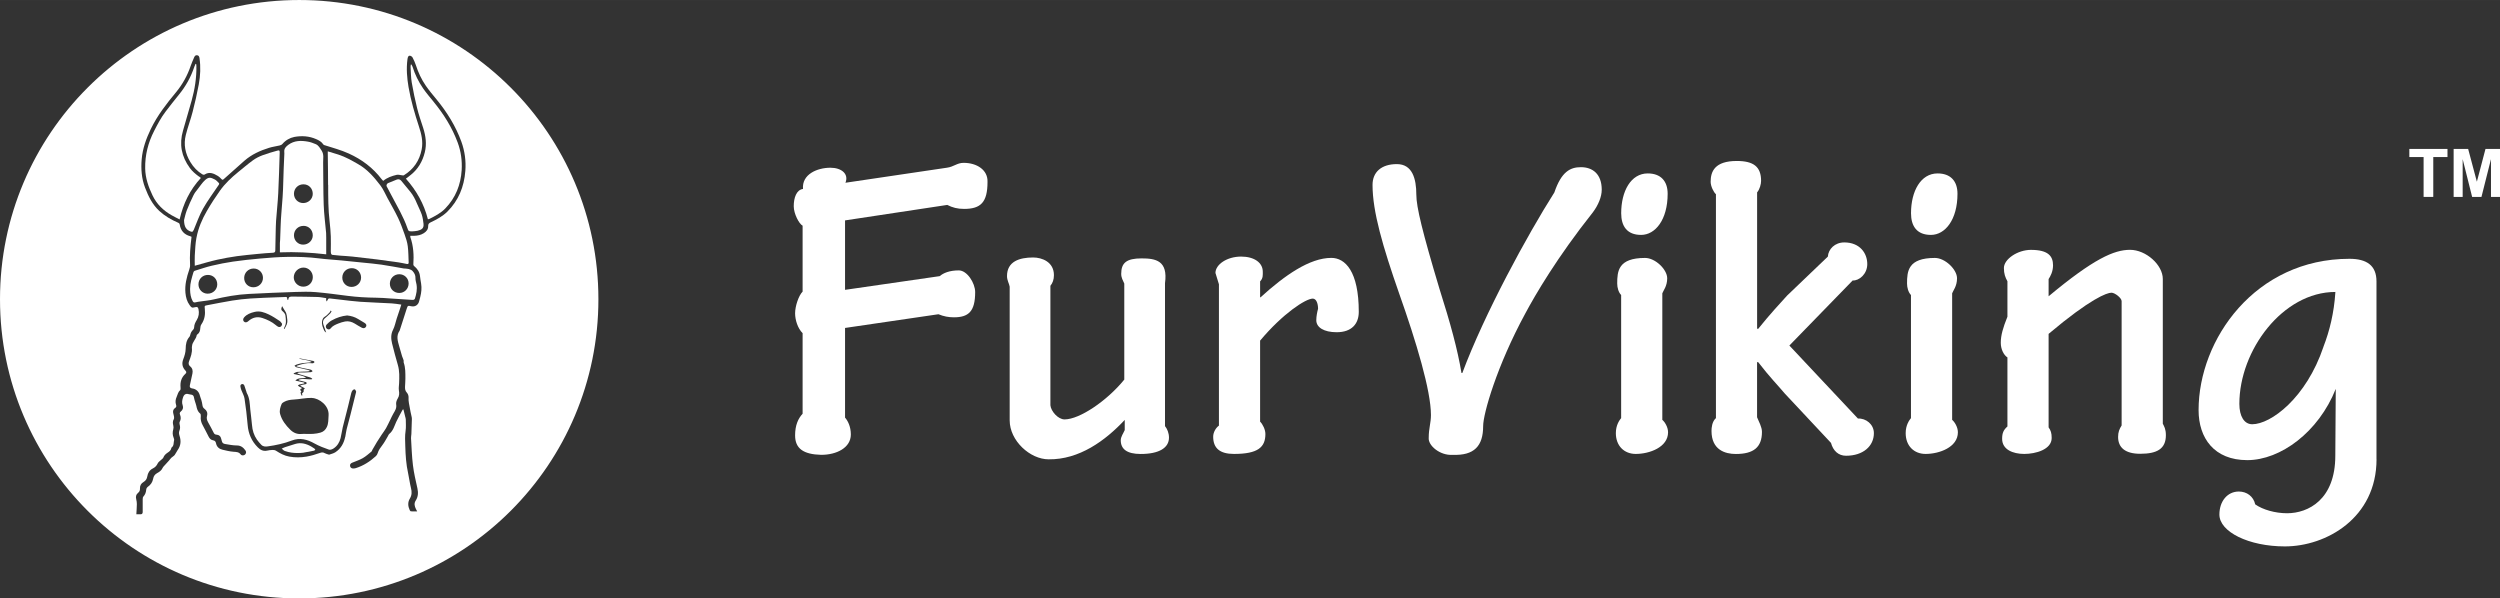
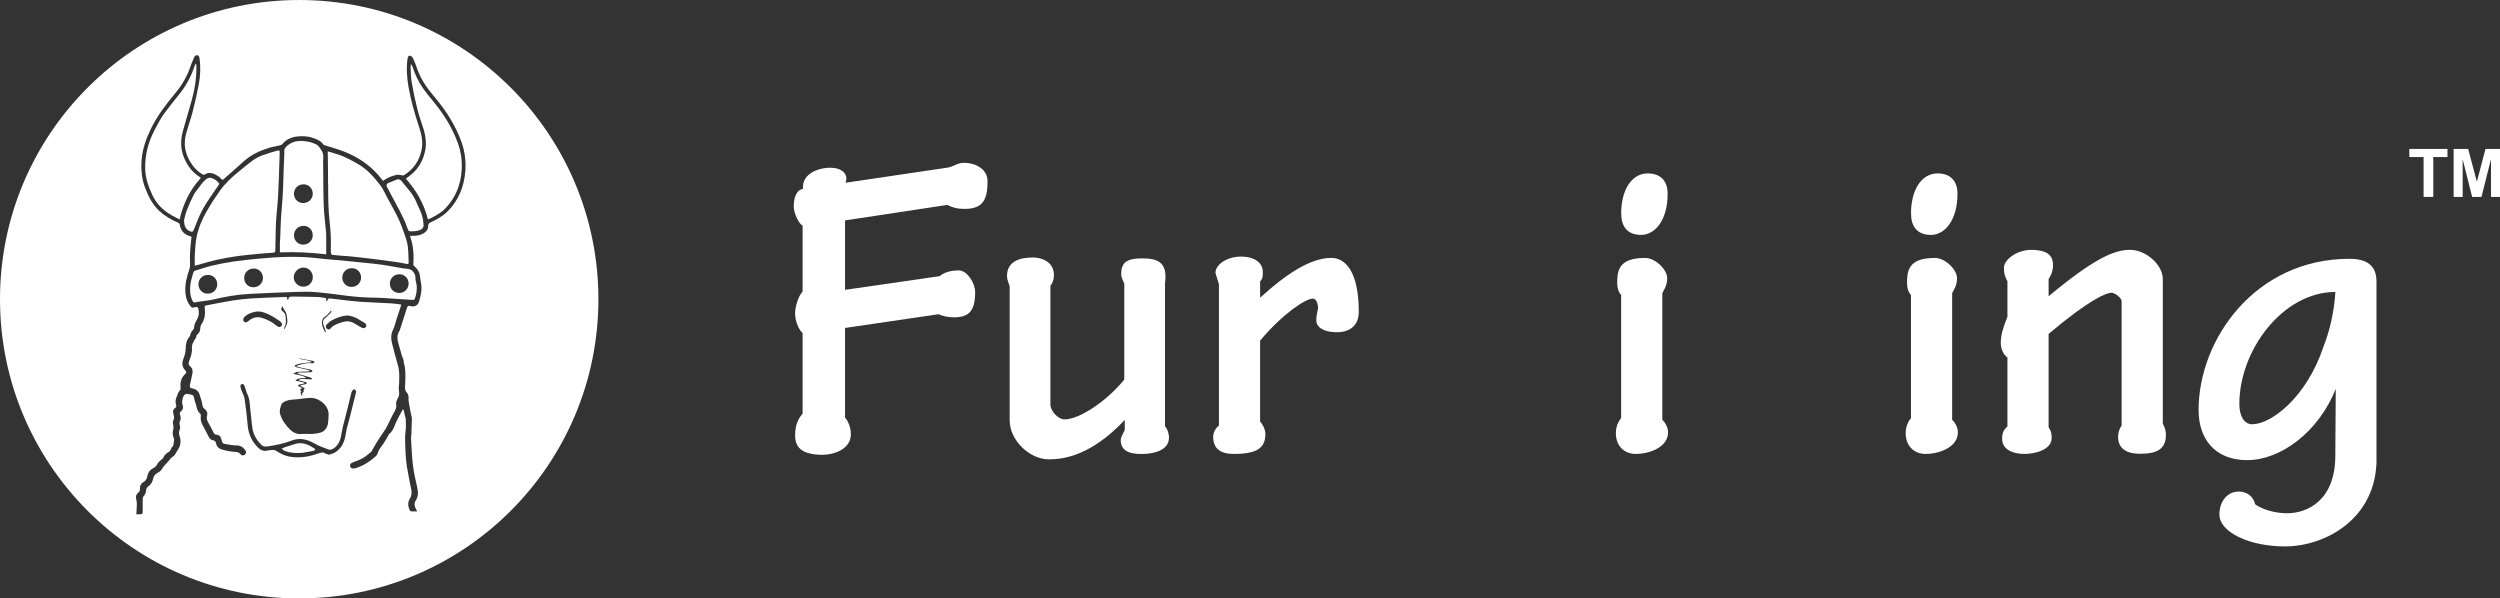
<svg xmlns="http://www.w3.org/2000/svg" id="Ebene_1" width="175mm" height="41.89mm" viewBox="0 0 496.07 118.74">
  <rect x="0" y="0" width="496.07" height="118.74" fill="#333333" stroke="none" />
  <defs>
    <style>.cls-1{fill:#fff;}</style>
  </defs>
  <g>
    <path class="cls-1" d="M167.69,82.87c.53,.61,1.14,1.76,1.14,3.34,0,2.63-2.81,4.04-5.88,4.04-3.51-.09-5.18-1.23-5.18-3.86,0-2.02,.61-3.34,1.49-4.3v-15.98c-.97-.96-1.49-2.63-1.49-3.95,0-1.4,.7-3.51,1.49-4.3v-13.08c-.7-.35-1.76-2.37-1.76-3.86,0-1.67,.53-3.25,1.84-3.43-.26-2.9,2.81-4.21,5.44-4.21,2.2,0,3.69,1.23,2.98,2.98l20.11-2.98c1.4-.18,2.02-.97,3.34-.97,2.63,0,4.83,1.41,4.74,3.78,0,4.04-1.32,5.36-4.65,5.36-1.32,0-2.28-.26-3.34-.79l-20.28,3.07v13.78l18.79-2.72c.7-.61,1.93-1.14,3.78-1.14,1.67,0,3.25,2.55,3.25,4.3,0,3.86-1.32,5.01-4.22,5.01-1.05,0-2.02-.18-3.07-.61l-18.53,2.72v17.83Z" />
    <path class="cls-1" d="M208.43,80.41c.09,1.14,1.49,2.81,2.81,2.81,2.98,0,8.43-3.69,11.85-7.9v-19.05c-.26-.61-.61-1.14-.61-1.93,0-2.19,1.05-3.07,4.04-3.07,2.81,0,5.27,.44,4.65,4.92v28.36c.44,.53,.79,1.4,.79,2.28,0,2.02-1.93,3.25-5.62,3.25-2.72,0-3.95-.97-3.95-2.72,0-.7,.53-1.41,.79-2.02v-2.02c-3.86,4.13-9.04,7.9-15.1,7.82-3.69,0-7.73-3.69-7.73-7.73v-26.52c-.09-.61-.53-1.23-.53-2.11,0-2.9,2.46-3.69,5.18-3.69,1.76,0,4.13,.88,4.13,3.51,0,.88-.26,1.58-.7,2.11v23.71Z" />
    <path class="cls-1" d="M241.88,56.44l-.7-2.28c0-1.67,2.28-3.25,5.09-3.25,2.63,0,4.3,1.23,4.3,2.99,0,.61,.09,1.32-.53,1.93v3.16h.09c4.83-4.39,9.75-7.82,14.05-7.82,2.72,0,5.44,2.63,5.44,10.71,0,2.37-1.4,4.04-4.39,4.04-2.55,0-4.04-.97-4.04-2.37,0-.79,.18-1.67,.35-2.28,0-1.05-.35-2.02-1.05-2.02-1.4,0-5.97,2.98-10.45,8.34v16.07c.53,.53,1.05,1.58,1.05,2.46,0,2.63-1.49,3.95-6.23,3.95-2.81,0-4.13-1.14-4.13-3.42,0-.88,.53-1.76,1.14-2.2v-28.01Z" />
-     <path class="cls-1" d="M290.17,74c4.39-11.77,12.91-27.39,18.26-35.82,1.4-4.13,3.16-5.01,5.27-5.01,2.28,0,4.13,1.32,4.13,4.48,0,1.4-.7,3.07-1.76,4.48-7.11,8.96-11.41,16.33-13.43,20.11-5.62,10.36-8.34,19.85-8.34,22.3,0,3.95-1.76,5.88-6.06,5.71-2.46,.18-4.92-1.84-4.74-3.42,0-1.84,.44-2.9,.44-4.48,0-4.83-2.9-14.49-6.32-24.15-3.25-9.31-5.27-16.24-5.27-21.51,0-2.55,1.76-4.13,4.83-4.13s3.86,2.9,3.86,6.06c0,2.46,1.23,7.46,4.57,18.62,2.2,6.94,3.6,12.03,4.39,16.77h.18Z" />
    <path class="cls-1" d="M321.69,58.55c-.53-.53-.79-1.49-.79-2.28,0-2.46,.18-5.09,5.53-5.09,2.02,0,4.39,2.28,4.39,4.04,0,1.58-.79,2.46-.97,2.98v25.11c.44,.35,1.14,1.4,1.14,2.46,0,2.98-3.69,4.3-6.41,4.3-2.28,0-3.95-1.58-3.95-4.13,0-1.58,.7-2.55,1.05-2.98v-24.41Zm9.22-20.11c0,5.18-2.46,8.17-5.27,8.17s-3.95-1.76-3.95-4.3c0-4.39,1.93-7.9,5.27-7.9,2.55,0,3.95,1.49,3.95,4.04Z" />
-     <path class="cls-1" d="M348.64,65.13l.18,.18c2.55-3.16,4.3-5.01,5.8-6.67l8.08-7.73c.09-1.49,1.4-2.81,3.25-2.81,3.07,0,4.57,2.11,4.57,4.3,0,2.02-1.67,3.34-2.9,3.25l-12.56,12.91,13.61,14.49c1.58-.09,3.16,1.14,3.16,2.9,0,2.55-2.11,4.48-5.53,4.48-1.49,0-2.55-.96-2.98-2.55l-9.13-9.75c-1.32-1.58-2.99-3.25-5.36-6.32l-.18,.09v10.89c.35,.88,.97,1.93,.97,2.9,0,3.07-1.67,4.39-5.18,4.39-2.11,0-4.83-.79-4.83-4.57,0-.61,.09-1.85,.88-2.55V38.53c-.44-.35-1.05-1.58-1.05-2.46,0-2.02,.79-4.13,5.18-4.13,3.34,0,4.83,1.14,4.83,3.95,0,.61-.26,1.67-.79,2.28v26.96Z" />
    <path class="cls-1" d="M379.2,58.55c-.53-.53-.79-1.49-.79-2.28,0-2.46,.18-5.09,5.53-5.09,2.02,0,4.39,2.28,4.39,4.04,0,1.58-.79,2.46-.97,2.98v25.11c.44,.35,1.14,1.4,1.14,2.46,0,2.98-3.69,4.3-6.41,4.3-2.28,0-3.95-1.58-3.95-4.13,0-1.58,.7-2.55,1.05-2.98v-24.41Zm9.22-20.11c0,5.18-2.46,8.17-5.27,8.17s-3.95-1.76-3.95-4.3c0-4.39,1.93-7.9,5.27-7.9,2.55,0,3.95,1.49,3.95,4.04Z" />
    <path class="cls-1" d="M406.5,84.8c.44,.61,.61,1.14,.61,2.11,0,2.28-3.16,3.16-5.44,3.16s-4.39-.88-4.39-2.99c0-1.14,.26-1.76,1.05-2.46v-13.7c-.7-.44-1.32-1.58-1.32-2.9,0-1.49,.44-2.99,1.32-5.18v-7.03c-.44-.79-.7-1.49-.7-2.63,0-1.76,2.72-3.6,5.36-3.6,3.42,0,4.39,1.23,4.39,3.07,0,1.23-.53,2.2-.88,2.72v3.42c8.95-7.46,13-9.22,16.16-9.22s6.5,2.98,6.5,5.79v28.71c.26,.53,.61,1.05,.61,2.28,0,2.72-1.76,3.69-5.09,3.69-2.98,0-4.39-1.23-4.39-3.34,0-.97,.26-1.58,.7-2.28v-24.67c0-.61-1.32-1.67-2.02-1.67-.88,0-4.13,1.14-12.47,8.17v18.53Z" />
    <path class="cls-1" d="M471.57,91.12c0,11.68-10.01,17.3-18.18,17.3-7.2,0-13-2.9-13-6.32,0-2.63,1.58-4.57,3.86-4.57,1.58,0,2.9,.97,3.25,2.55,1.49,1.05,3.95,1.76,6.32,1.76,4.21,0,9.57-2.72,9.57-11.42,0-4.48,.09-8.87,.09-13.26-3.42,8.6-10.98,14.14-17.56,14.14s-9.66-4.39-9.66-9.92c0-14.05,11.24-30.03,29.94-30.03,3.42,0,5.36,1.32,5.36,4.48v35.3Zm-10.54-22.3c1.23-3.16,2.11-6.76,2.37-10.8v-.09c-10.45,0-19.05,11.59-19.05,22.21,0,2.46,.97,4.04,2.55,4.04,3.69,0,10.71-5.18,14.14-15.37Z" />
  </g>
  <g>
    <path class="cls-1" d="M480.91,39.07v-7.91h-2.83v-1.61h7.57v1.61h-2.82v7.91h-1.92Z" />
    <path class="cls-1" d="M486.87,39.07v-9.52h2.88l1.73,6.5,1.71-6.5h2.88v9.52h-1.79v-7.5l-1.89,7.5h-1.85l-1.88-7.5v7.5h-1.79Z" />
  </g>
  <g>
    <path class="cls-1" d="M38.42,45.67c.6-1.43,1.11-2.92,1.87-4.27,.92-1.63,2.05-3.14,3.1-4.7,.12-.18,.15-.3-.02-.45-.24-.22-.45-.49-.73-.63-.81-.41-1.2-.55-1.92,.09-.61,.54-1.01,1.23-1.51,1.84-.31,.37-.61,.77-.82,1.2-.48,.98-.94,1.98-1.33,3-.27,.7-.41,1.45-.54,1.92,.02,1.37,.45,1.97,1.35,2.28,.33,.11,.41,0,.53-.29Z" />
    <path class="cls-1" d="M38.98,47.17c-.22,1.16-.25,2.35-.33,3.53-.04,.65,0,1.31,0,2.03,.22-.06,.34-.1,.46-.13,1.32-.36,2.63-.76,3.97-1.06,1.3-.29,2.61-.52,3.93-.71,1.38-.19,2.77-.31,4.16-.45,.99-.1,1.99-.18,2.98-.23,.36-.02,.48-.15,.48-.49,.01-1.15,.04-2.29,.07-3.44,.02-.8,.03-1.6,.08-2.39,.13-1.83,.34-3.65,.43-5.48,.14-2.69,.2-5.38,.29-8.07,.01-.43-.06-.51-.47-.39-.98,.28-1.97,.55-2.92,.91-.67,.25-1.33,.58-1.91,1-1.02,.74-1.97,1.56-2.95,2.35-1.34,1.09-2.6,2.27-3.6,3.68-.93,1.31-1.81,2.66-2.61,4.05-.95,1.64-1.7,3.4-2.05,5.27Z" />
    <path class="cls-1" d="M39.45,35.01c-.66-.49-1.28-1-1.78-1.68-1.66-2.27-2.15-4.72-1.35-7.43,.58-1.98,1.15-3.97,1.71-5.96,.62-2.23,.98-4.5,.94-6.83,0-.14-.03-.28-.04-.41-.04,0-.09-.02-.13-.03-.08,.18-.17,.36-.23,.55-.68,2.06-1.72,3.92-3.09,5.59-.89,1.09-1.75,2.2-2.61,3.32-.91,1.18-1.59,2.5-2.27,3.82-1.21,2.35-1.84,4.83-1.79,7.48,.03,1.91,.65,3.65,1.45,5.33,.83,1.75,2.16,3.03,3.83,3.97,.49,.28,1,.52,1.55,.81,.73-3.15,2.04-5.89,4.22-8.23-.16-.13-.28-.22-.39-.31Z" />
    <path class="cls-1" d="M65.12,36.69c0,2.45,0,4.89,.29,7.32,.11,.96,.19,1.93,.23,2.9,.04,.98,0,1.97,0,2.95,0,.17,.02,.35,.07,.51,.03,.08,.14,.19,.22,.2,.54,.07,1.09,.12,1.64,.16,.78,.06,1.57,.09,2.35,.18,1.63,.18,3.27,.37,4.9,.57,1.42,.18,2.84,.37,4.25,.58,.56,.08,1.12,.22,1.68,.32,.24,.04,.36-.07,.34-.3-.05-1.08-.04-2.17-.18-3.24-.1-.79-.36-1.58-.63-2.34-.39-1.1-.79-2.21-1.29-3.26-.63-1.32-1.38-2.6-2.08-3.89-.47-.87-.85-1.8-1.44-2.57-1.23-1.6-2.53-3.13-4.34-4.17-1.3-.75-2.59-1.49-4.03-1.95-.66-.21-1.33-.41-2.06-.63,0,.2,0,.33,0,.45,.02,2.07,.07,4.14,.06,6.21Z" />
    <path class="cls-1" d="M64.73,50.48c0-.21,0-.34,0-.48,0-.95,0-1.89,0-2.84,0-.31,0-.63-.02-.94-.16-1.87-.42-3.74-.48-5.62-.1-2.77-.06-5.54-.11-8.31-.02-.81,.21-1.64-.31-2.42-.33-.49-.59-1.03-1.16-1.27-.5-.21-1.02-.41-1.56-.5-1.35-.24-2.69-.24-3.87,.63-.47,.35-.87,.74-.81,1.4,.02,.22,.02,.45,0,.67-.07,1.76-.17,3.51-.2,5.27-.04,2.05-.19,4.08-.37,6.12-.16,1.77-.17,3.56-.25,5.34-.01,.24-.05,.47-.05,.71,0,.59,0,1.19,0,1.83,3.07-.12,6.1,.03,9.17,.39Zm-4.5-13.91c1.05,0,1.84,.83,1.83,1.9-.01,1.02-.87,1.83-1.92,1.82-1.03-.01-1.83-.84-1.81-1.88,.02-1.05,.84-1.85,1.9-1.84Zm-.01,8.24c1.05,0,1.85,.82,1.84,1.89,0,1.03-.86,1.84-1.91,1.84-1.04,0-1.83-.83-1.82-1.87,.01-1.05,.84-1.86,1.89-1.85Z" />
    <path class="cls-1" d="M61.74,88.59c-.99-.56-2.03-.84-3.16-.5-.68,.2-1.36,.42-2.03,.64-.22,.07-.43,.19-.65,.29,.21,.16,.4,.39,.63,.47,.86,.31,1.77,.41,2.59,.4,.41-.02,.73-.01,1.03-.06,.73-.12,1.45-.26,2.17-.41,.09-.02,.17-.12,.25-.19-.07-.08-.12-.18-.2-.24-.2-.14-.42-.28-.63-.4Z" />
    <path class="cls-1" d="M80.23,53.29c-1.52-.26-3.03-.56-4.55-.78-1.24-.18-2.5-.28-3.75-.41-1.41-.15-2.82-.29-4.24-.43-1.49-.14-2.98-.22-4.46-.41-2.05-.26-4.11-.32-6.16-.29-1.83,.02-3.66,.17-5.48,.33-1.8,.16-3.59,.35-5.38,.61-1.4,.2-2.8,.49-4.18,.81-1.04,.24-2.05,.6-3.08,.91-.23,.07-.48,.09-.57,.4-.31,1.06-.66,2.12-.66,3.24,0,.09,0,.17,0,.26,.02,.77,.13,1.51,.5,2.2,.13,.24,.28,.34,.57,.26,.33-.09,.68-.13,1.03-.18,.85-.13,1.71-.19,2.54-.39,2.32-.55,4.66-.98,7.04-1.1,3.07-.16,6.14-.29,9.22-.39,1.33-.04,2.68-.08,4,.03,2.12,.18,4.23,.47,6.34,.74,1.88,.24,3.77,.35,5.67,.37,.93,0,1.87,.09,2.8,.15,1.44,.09,2.88,.19,4.32,.28,.11,0,.23,.02,.33-.02,.09-.03,.21-.11,.24-.2,.3-.92,.49-1.85,.33-2.83-.07-.42-.23-.84-.21-1.25,.03-.6-.23-1.04-.59-1.44-.17-.19-.47-.3-.73-.38-.28-.08-.59-.06-.89-.11Zm-39.03,4.98c-1.03,0-1.83-.83-1.82-1.87,.01-1.05,.83-1.86,1.89-1.85,1.05,0,1.85,.82,1.84,1.89-.01,1.03-.86,1.84-1.91,1.83Zm9.06-1.27c-1.03,0-1.83-.83-1.81-1.87,.02-1.05,.84-1.85,1.89-1.85,1.03,0,1.84,.82,1.84,1.85,0,1.05-.85,1.88-1.91,1.87Zm9.91-.12c-1.03,0-1.9-.87-1.88-1.88,.02-1.04,.9-1.91,1.92-1.91,1.03,0,1.86,.84,1.86,1.9,0,1.07-.83,1.9-1.89,1.89Zm9.56,.05c-1.03-.01-1.82-.84-1.81-1.88,.02-1.05,.84-1.85,1.9-1.84,1.03,0,1.83,.82,1.83,1.86,0,1.05-.85,1.87-1.92,1.86Zm9.51,1.2c-1.07,0-1.88-.79-1.88-1.84,0-1.05,.81-1.87,1.86-1.88,1.04,0,1.86,.8,1.86,1.83,0,1.05-.81,1.89-1.85,1.89Z" />
    <path class="cls-1" d="M83.7,42.61c-.26-.76-.65-1.48-.96-2.22-.35-.84-.75-1.65-1.34-2.36-.59-.72-1.18-1.44-1.78-2.16-.24-.29-.55-.37-.91-.23-.56,.22-1.11,.44-1.66,.67-.11,.05-.23,.13-.28,.23-.06,.12-.11,.31-.05,.42,.31,.62,.66,1.23,.98,1.85,1.11,2.12,2.35,4.17,3.14,6.45,.22,.64,.25,.63,.9,.65,.37-.04,.75-.03,1.11-.12,.79-.2,1.29-.46,1.19-1.38-.07-.6-.15-1.22-.34-1.79Z" />
    <path class="cls-1" d="M86.01,20.15c-.71-.86-1.43-1.71-2.06-2.62-.91-1.32-1.61-2.75-2.09-4.29-.05-.16-.16-.31-.24-.46-.03,0-.07,.02-.1,.03-.02,.15-.06,.31-.05,.46,.07,1.03,.06,2.08,.23,3.09,.29,1.71,.65,3.41,1.07,5.1,.33,1.34,.79,2.64,1.21,3.95,.5,1.57,.72,3.15,.32,4.78-.45,1.85-1.37,3.41-2.89,4.59-.28,.22-.57,.43-.87,.67,2.09,2.35,3.59,4.98,4.37,8.06,.11-.03,.22-.04,.32-.09,1.13-.56,2.27-1.16,3.14-2.07,2.04-2.11,3.06-4.7,3.24-7.61,.11-1.86-.14-3.7-.79-5.45-1.11-3-2.79-5.68-4.82-8.14Z" />
    <path class="cls-1" d="M59.37,0C26.58,0,0,26.58,0,59.37s26.58,59.37,59.37,59.37,59.37-26.58,59.37-59.37S92.16,0,59.37,0Zm9.13,86.67c-.26,1.27-.85,2.35-1.96,3.07-.37,.24-.84,.33-1.24,.48-.33-.11-.62-.16-.84-.29-.34-.21-.62-.19-1-.05-.85,.31-1.74,.56-2.63,.72-1.13,.19-2.27,.21-3.42,0-1-.18-1.82-.63-2.64-1.16-.19-.12-.45-.17-.68-.16-.37,0-.75,.07-1.11,.14-.75,.16-1.32-.15-1.82-.65-1.24-1.23-1.88-2.72-2.02-4.46-.14-1.75-.36-3.49-.62-5.23-.08-.56-.41-1.09-.61-1.63-.09-.23-.16-.47-.2-.72-.04-.22,.02-.44,.27-.51,.27-.07,.43,.08,.52,.32,.14,.4,.27,.8,.4,1.21,.03,.08,.03,.18,.08,.25,.57,1,.58,2.12,.68,3.22,.1,1.03,.26,2.05,.34,3.08,.08,1.08,.38,2.06,.99,2.94,.25,.36,.54,.68,.84,1,.36,.39,.83,.4,1.32,.33,1.62-.23,3.22-.57,4.75-1.16,1.63-.62,3.08-.22,4.53,.6,.89,.5,1.88,.87,2.85,1.21,.25,.09,.67-.07,.93-.25,.72-.48,1.16-1.2,1.37-2.03,.18-.71,.26-1.45,.43-2.16,.34-1.39,.71-2.78,1.06-4.17,.22-.87,.41-1.75,.63-2.62,.05-.2,.15-.41,.28-.56,.09-.11,.34-.21,.43-.16,.13,.07,.18,.28,.26,.44,.01,.03-.01,.07-.02,.11-.36,1.46-.72,2.93-1.09,4.39-.25,.98-.53,1.95-.77,2.93-.12,.51-.18,1.03-.28,1.55Zm-7.61-13.32c-.69-.16-1.39-.31-2.08-.48-.14-.04-.26-.2-.38-.3,.14-.08,.27-.19,.42-.23,.35-.11,.71-.22,1.08-.27,.47-.07,.94-.09,1.41-.14,.17-.02,.34-.03,.51-.1-.78-.47-1.69-.39-2.52-.67,.08-.01,.16-.05,.23-.03,.88,.16,1.76,.32,2.64,.5,.09,.02,.15,.14,.22,.21-.09,.08-.16,.18-.26,.22-.08,.04-.2,.03-.3,.02-1.02-.13-1.97,.16-2.92,.48-.03,.01-.05,.05-.15,.13,.4,.11,.75,.22,1.11,.3,.51,.11,1.03,.2,1.54,.31,.12,.02,.25,.05,.35,.11,.1,.06,.16,.16,.24,.24-.11,.07-.21,.18-.32,.19-.43,.04-.87,.06-1.31,.07-.31,.01-.62,0-.94,0-.14,0-.28,.06-.42,.09,0,.04-.01,.08-.02,.11,.12,.05,.24,.11,.37,.14,.72,.21,1.44,.42,2.15,.64,.14,.04,.26,.15,.4,.23l-.02,.13c-.87,.1-1.78-.23-2.63,.08,0,.05,0,.09-.01,.14,.2,.04,.4,.09,.59,.13,.28,.07,.56,.13,.83,.22,.08,.03,.19,.16,.17,.2-.03,.09-.13,.18-.22,.21-.19,.06-.39,.06-.59,.1-.15,.03-.29,.09-.44,.13,0,.04,0,.07-.01,.11,.28,.15,.56,.31,.88,.48-.11,.14-.18,.23-.26,.32q.16,.37-.29,.66s-.01,.05,0,.07c.02,.12,.04,.24,.06,.37-.06,0-.16,.02-.17,0-.08-.19-.15-.38-.19-.58-.01-.07,.1-.16,.17-.26-.36-.23-.3-.43,.16-.63-.26-.12-.43-.2-.6-.29-.1-.06-.18-.15-.27-.22,.1-.07,.2-.17,.32-.2,.32-.08,.64-.14,.96-.21,0-.06,0-.11,.01-.17-.58-.12-1.15-.25-1.79-.39,.63-.71,1.46-.32,2.15-.62-.76-.41-1.62-.51-2.44-.69-.01-.04-.02-.09-.04-.13,.25-.1,.49-.26,.74-.29,.59-.06,1.19-.04,1.79-.07,.2,0,.4-.05,.61-.07,0-.05,.01-.1,.02-.15-.19-.06-.37-.13-.56-.17Zm1.02,5.62c1.4,.04,3.44,1.5,3.29,3.47-.06,.77,0,1.55-.34,2.28-.27,.57-.66,.94-1.27,1.12-.93,.27-1.87,.29-2.82,.26-.27,0-.55-.03-.82,0-.92,.11-1.69-.18-2.35-.83-.9-.89-1.66-1.86-2.01-3.1-.2-.7,.03-1.36,.29-2,.07-.17,.28-.31,.46-.41,.59-.34,1.23-.44,1.92-.48,1.21-.06,2.41-.36,3.64-.33Zm3.65-16.82c-.37,.36-.75,.72-1.16,1.06-.27,.22-.4,.73-.25,1.13,.19,.51,.36,1.03,.58,1.65-.17-.15-.33-.23-.38-.36-.29-.64-.59-1.29-.41-2.03,.08-.33,.21-.59,.54-.78,.36-.21,.65-.56,.95-.86,.09-.09,.12-.23,.18-.35l.18,.16c-.08,.13-.14,.28-.24,.39Zm.28,1.42c.95-.54,1.98-.87,3.04-.98,.8,.09,1.52,.3,2.18,.71,.41,.26,.83,.51,1.25,.75,.34,.2,.46,.44,.34,.73-.13,.3-.49,.44-.83,.26-.49-.25-.95-.54-1.42-.83-.6-.36-1.24-.55-1.93-.42-.46,.09-.92,.23-1.36,.41-.56,.23-1.13,.46-1.52,.98-.19,.25-.49,.23-.74,.04-.22-.16-.27-.58-.05-.81,.31-.32,.65-.63,1.03-.84Zm-8.91,.74c-.12,.34-.33,.65-.5,.98-.03-.01-.06-.02-.1-.04,.04-.13,.07-.27,.13-.38,.42-.72,.26-1.5,.18-2.25-.03-.31-.31-.66-.57-.87-.41-.32-.22-.64-.09-1.01,.2,.34,.38,.69,.61,1.02,.36,.52,.33,1.14,.42,1.72,.04,.27,0,.58-.09,.84Zm-.96-.07c0,.52-.4,.77-.78,.59-.17-.08-.32-.2-.46-.32-.79-.66-1.69-1.09-2.66-1.41-1.03-.34-1.94-.11-2.75,.58-.04,.03-.07,.07-.11,.1-.29,.23-.59,.24-.81,.02-.21-.22-.2-.54,.03-.81,.54-.64,1.29-.91,2.08-1.1,1.02-.25,1.94,.08,2.82,.5,.75,.36,1.45,.82,2.14,1.28,.23,.15,.38,.43,.5,.57Zm36.36-30.27c-.24,3.09-1.35,5.82-3.56,8.02-.92,.91-2.08,1.55-3.26,2.1-.37,.17-.57,.34-.55,.79,.02,.62-.36,1.07-.87,1.39-.58,.37-1.24,.5-1.92,.52-.25,0-.49,0-.75,0,0,.11-.02,.19,0,.25,.63,1.77,.72,3.6,.6,5.45,0,.1,.06,.23,.14,.29,.65,.53,1.09,1.16,1.18,2.02,.05,.49,.14,.98,.22,1.47,.15,.9,.05,1.78-.17,2.66-.07,.27-.15,.53-.21,.79-.16,.77-.8,1.21-1.55,1.05-.71-.15-.72-.15-.94,.52-.44,1.36-.88,2.73-1.32,4.1-.03,.08-.04,.18-.09,.25-.69,.99-.37,2.01-.08,3.02,.19,.67,.37,1.34,.58,2.01,.09,.28,.23,.54,.31,.82,.04,.13-.03,.3,.01,.43,.38,1.06,.34,2.17,.34,3.27,0,.5-.05,1-.07,1.49-.02,.45,.01,.86,.37,1.24,.22,.23,.35,.64,.33,.96-.06,.75,.16,1.46,.27,2.18,.07,.49,.2,.97,.3,1.46,.04,.2,.1,.39,.09,.59-.02,1.01-.06,2.02-.1,3.02-.01,.27-.09,.55-.07,.82,.11,1.79,.16,3.59,.38,5.37,.19,1.54,.55,3.07,.89,4.59,.19,.87,.14,1.67-.34,2.41-.37,.58-.23,1.12,.04,1.67,.06,.12,.12,.23,.25,.48-.48,0-.86,.02-1.23-.01-.09,0-.2-.14-.25-.24-.36-.77-.42-1.56,.03-2.3,.41-.68,.41-1.34,.22-2.08-.24-.97-.36-1.96-.57-2.94-.39-1.76-.51-3.55-.56-5.35-.03-1.02-.1-2.04,.06-3.06,.11-.73,.04-1.49,.04-2.24,0-.19-.07-.39-.12-.58-.09-.37-.18-.75-.27-1.12-.03-.1-.06-.2-.09-.33-.09,.04-.13,.04-.14,.06-.43,.81-.9,1.6-1.28,2.43-.38,.84-.6,1.75-1.36,2.37-.16,.13-.23,.38-.35,.57-.34,.56-.64,1.16-1.04,1.67-.38,.5-.75,.99-.93,1.6-.06,.21-.19,.42-.34,.57-1.17,1.07-2.48,1.92-4.01,2.4-.2,.06-.42,.08-.62,.06-.28-.04-.48-.22-.51-.52-.04-.3,.14-.5,.4-.61,.71-.3,1.46-.53,2.12-.91,.63-.36,1.18-.87,1.75-1.33,.08-.06,.08-.2,.14-.3,.3-.52,.61-1.05,.92-1.57,.31-.49,.62-.98,.95-1.47,.28-.42,.6-.82,.85-1.26,.31-.55,.57-1.13,.85-1.69,.2-.41,.38-.83,.61-1.22,.34-.57,.69-1.09,.56-1.83-.06-.36,.1-.83,.3-1.15,.34-.54,.34-1.05,.24-1.64-.07-.44,.02-.91,.04-1.37,.05-1.22,.11-2.44-.24-3.64-.41-1.42-.8-2.85-1.15-4.28-.22-.91-.28-1.81,.19-2.73,.35-.68,.48-1.46,.72-2.2,.22-.69,.46-1.37,.69-2.06,.07-.22,.14-.44,.23-.73-.67-.09-1.28-.21-1.89-.24-2.08-.12-4.16-.18-6.24-.32-1.35-.09-2.7-.28-4.04-.43-.67-.07-1.33-.15-2-.23-.23-.03-.37,.05-.44,.29-.03,.12-.16,.21-.24,.31-.03-.13-.06-.25-.07-.38,0-.07,.01-.15,.02-.28-.57-.08-1.13-.21-1.69-.23-1.65-.05-3.29-.06-4.94-.08-.41,0-.86-.04-.88,.57,0,.03-.07,.06-.12,.1-.04-.05-.09-.09-.09-.13-.06-.5-.06-.49-.58-.45-.48,.03-.97,.03-1.45,.05-1.76,.07-3.51,.12-5.27,.24-1.21,.08-2.43,.22-3.63,.41-1.64,.26-3.27,.61-4.91,.91-.6,.11-.6,.12-.53,.72,.12,1.11-.03,2.15-.69,3.1-.14,.2-.2,.49-.21,.74-.03,.5-.14,.94-.57,1.24-.05,.04-.12,.08-.13,.13-.11,.82-.89,1.36-.94,2.2,0,.11-.05,.23-.03,.33,.11,.96-.23,1.82-.56,2.68-.15,.4-.11,.74,.23,1.01,.46,.38,.55,.87,.44,1.42-.16,.78-.34,1.55-.51,2.33-.08,.36,.07,.57,.44,.62,.81,.1,1.37,.63,1.55,1.43,.07,.3,.21,.58,.29,.88,.09,.32,.17,.65,.21,.98,.04,.32,.14,.56,.41,.76,.47,.34,.66,.8,.51,1.38-.13,.46-.03,.87,.21,1.29,.39,.68,.75,1.38,1.11,2.08,.11,.22,.25,.35,.51,.37,.54,.04,.88,.32,.99,.86,.03,.13,.09,.26,.11,.4,.07,.4,.33,.56,.7,.61,.37,.05,.74,.13,1.11,.18,.39,.05,.79,.11,1.18,.1,.78,0,1.29,.41,1.7,.99,.18,.26,.18,.57-.08,.82-.22,.2-.65,.24-.85-.02-.39-.52-.89-.5-1.45-.54-.73-.06-1.45-.23-2.16-.4-.68-.16-1.16-.57-1.3-1.29-.07-.33-.22-.53-.58-.58-.43-.07-.7-.36-.89-.74-.39-.75-.76-1.51-1.17-2.25-.32-.57-.46-1.15-.38-1.79,.02-.18-.02-.45-.13-.54-.51-.4-.64-.95-.76-1.54-.06-.29-.18-.56-.26-.85-.07-.23-.14-.45-.18-.68-.08-.5-.23-.65-.72-.7-.12-.01-.25-.03-.37-.07-.51-.17-.9,.06-1.08,.58-.19,.55-.31,1.07-.09,1.66,.17,.44,.02,.9-.38,1.21-.23,.18-.25,.38-.15,.63,.19,.48,.19,.94-.06,1.41-.07,.13-.06,.34-.02,.5,.12,.43,.13,.84-.04,1.25-.14,.34-.09,.67,.02,1.02,.33,.99,.27,1.95-.37,2.83-.22,.31-.36,.68-.59,.98-.17,.22-.45,.35-.66,.55-.18,.17-.31,.38-.47,.56-.24,.27-.49,.52-.72,.79-.2,.23-.45,.44-.57,.71-.22,.48-.63,.75-1.05,.98-.47,.26-.71,.61-.81,1.13-.12,.68-.49,1.21-1.07,1.61-.15,.11-.29,.35-.3,.54-.04,.53-.2,.99-.57,1.39-.11,.12-.13,.37-.13,.56-.01,.84,.01,1.68,0,2.53,0,.3-.2,.46-.53,.42-.25-.03-.51,0-.73,0,.04-.72,.09-1.36,.1-2.01,0-.32-.04-.65-.12-.96-.13-.51-.06-.94,.36-1.28,.28-.22,.4-.49,.38-.85-.03-.58,.21-1.02,.71-1.31,.43-.25,.66-.61,.74-1.1,.11-.69,.44-1.26,1.11-1.59,.43-.21,.75-.53,.96-1,.14-.3,.5-.51,.75-.76,.13-.13,.31-.24,.37-.4,.17-.45,.5-.74,.88-.99,.33-.21,.6-.44,.69-.84,.01-.06,.03-.14,.08-.17,.49-.37,.35-.95,.48-1.43,.04-.15-.03-.35-.09-.5-.23-.56-.24-1.11-.07-1.68,.07-.24,.07-.52,0-.76-.11-.44-.14-.85,.11-1.26,.08-.14,.05-.36,.03-.53-.04-.25-.13-.48-.17-.73-.06-.39,.05-.72,.39-.94,.24-.15,.29-.35,.2-.61-.19-.56-.13-1.07,.12-1.63,.2-.45,.27-.94,.68-1.3,.11-.09,.1-.38,.08-.57-.09-1.04,.16-1.95,.96-2.67,.23-.21,.24-.4,.02-.63-.62-.66-.78-1.4-.44-2.27,.26-.67,.47-1.35,.48-2.1,.01-.83,.14-1.67,.74-2.34,.09-.1,.13-.24,.16-.37,.09-.4,.26-.74,.57-1.03,.12-.11,.21-.32,.21-.49,.01-.55,.24-.99,.52-1.45,.4-.65,.51-1.4,.34-2.16-.09-.42-.27-.48-.68-.38-.62,.15-.69,.12-1.06-.39-.55-.74-.77-1.58-.85-2.47-.14-1.58,.24-3.08,.75-4.57,.11-.31,.19-.66,.17-.98-.1-1.83,.05-3.64,.28-5.44,0-.04,0-.07,0-.13-.08-.04-.17-.08-.26-.11-1.18-.32-1.87-1.09-2.07-2.29-.03-.19-.09-.28-.28-.37-1.37-.59-2.66-1.33-3.76-2.34-1.38-1.27-2.18-2.91-2.84-4.64-.7-1.83-.83-3.72-.67-5.63,.18-2.12,.89-4.08,1.81-6,1.3-2.69,3.11-5.01,5-7.29,1.3-1.57,2.27-3.33,2.92-5.26,.19-.58,.46-1.13,.69-1.69,.11-.26,.28-.45,.6-.4,.32,.05,.41,.3,.45,.57,.26,1.74,.18,3.49-.14,5.21-.34,1.83-.75,3.65-1.22,5.45-.39,1.54-.97,3.03-1.35,4.57-.48,1.91-.12,3.72,.91,5.41,.61,1.01,1.38,1.82,2.38,2.43,.11,.07,.33,.1,.42,.04,.98-.64,1.84-.21,2.68,.29,.26,.16,.48,.4,.7,.62,.14,.14,.23,.17,.4,.02,1.37-1.23,2.75-2.46,4.14-3.68,1.42-1.24,3.11-2.01,4.89-2.56,.68-.21,1.41-.3,2.11-.47,.19-.05,.41-.14,.53-.29,.63-.74,1.46-1.22,2.37-1.4,1.46-.27,2.93-.18,4.32,.43,.54,.23,1.06,.51,1.4,1.02,.05,.07,.12,.14,.19,.16,1.65,.53,3.33,.97,4.91,1.69,2.57,1.17,4.78,2.82,6.5,5.08,.07,.09,.15,.17,.22,.25,.02,.03,.06,.04,.11,.08,.77-.65,1.7-.96,2.66-1.19,.32-.08,.7,.06,1.05,.09,.12,.01,.28,.06,.37,0,1.94-1.19,3.11-2.91,3.54-5.14,.3-1.57-.05-3.05-.54-4.52-.84-2.58-1.61-5.17-2.07-7.85-.31-1.82-.46-3.67-.21-5.52,.01-.07,.02-.15,.04-.22,.05-.25,.17-.51,.43-.48,.19,.02,.45,.18,.54,.36,.25,.47,.47,.97,.64,1.47,.48,1.48,1.12,2.89,2.01,4.16,.64,.92,1.36,1.78,2.08,2.65,2.09,2.54,3.82,5.31,4.95,8.41,.68,1.88,.95,3.85,.79,5.85Z" />
  </g>
</svg>